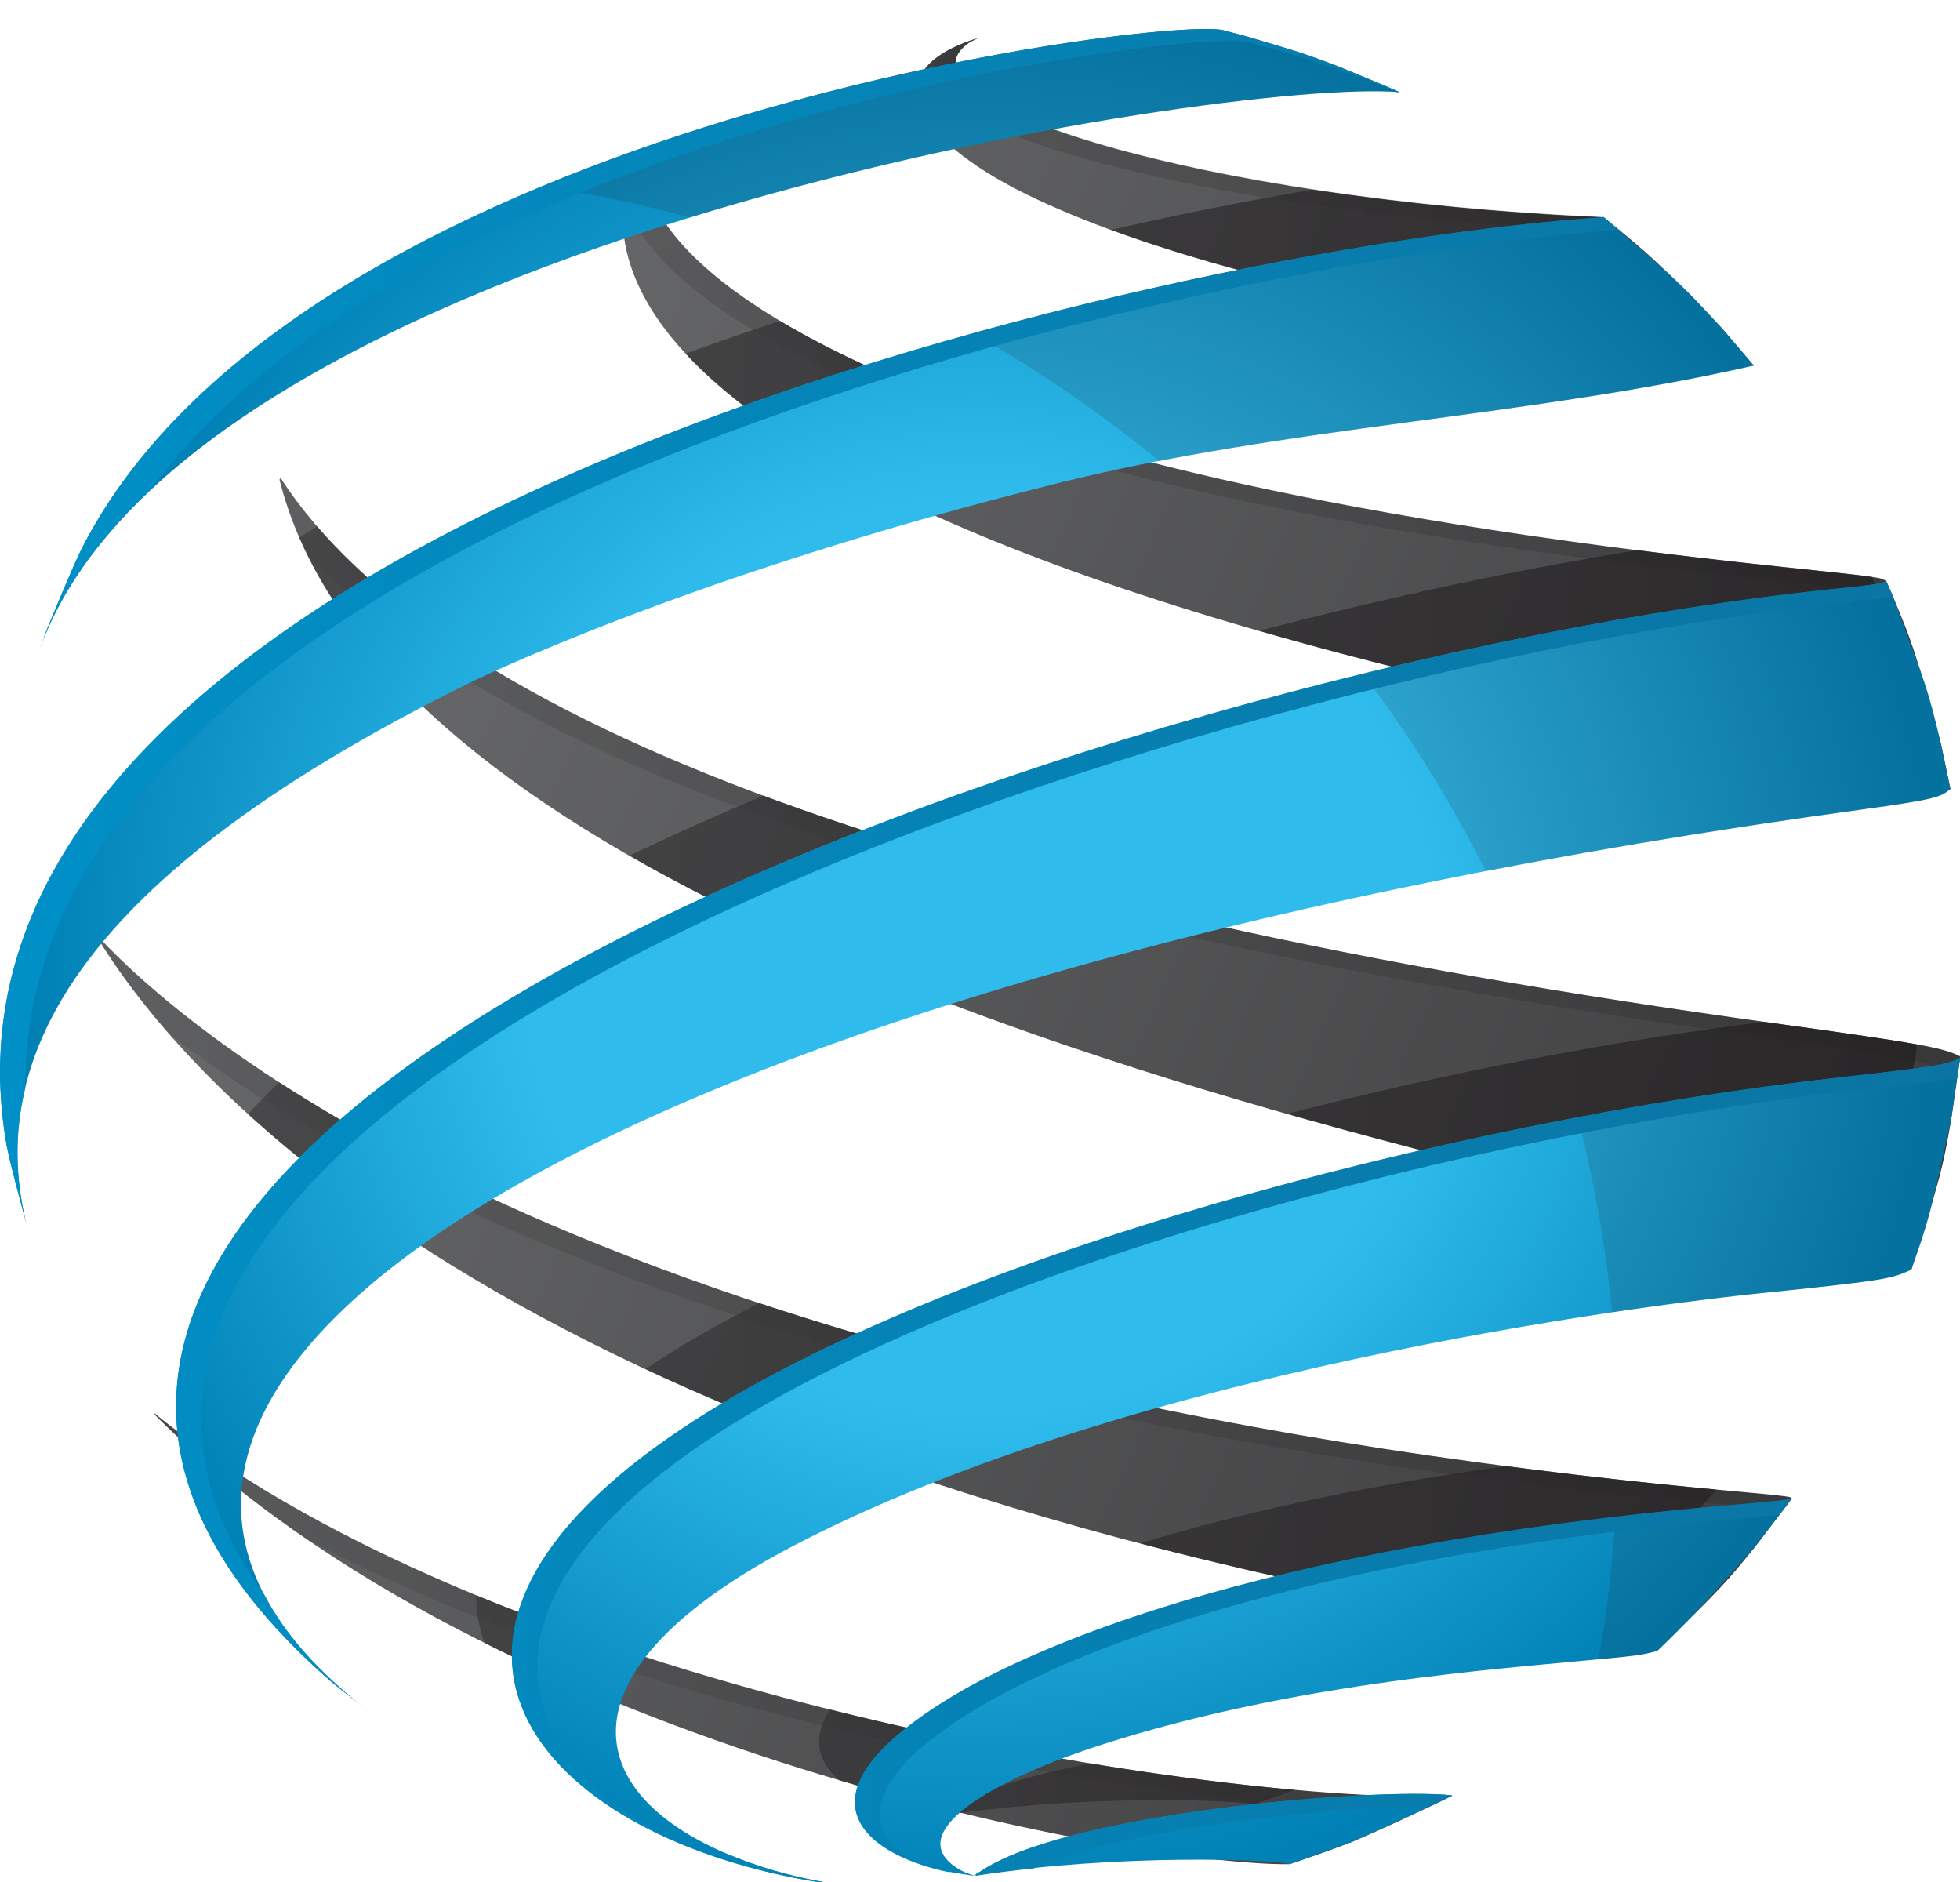
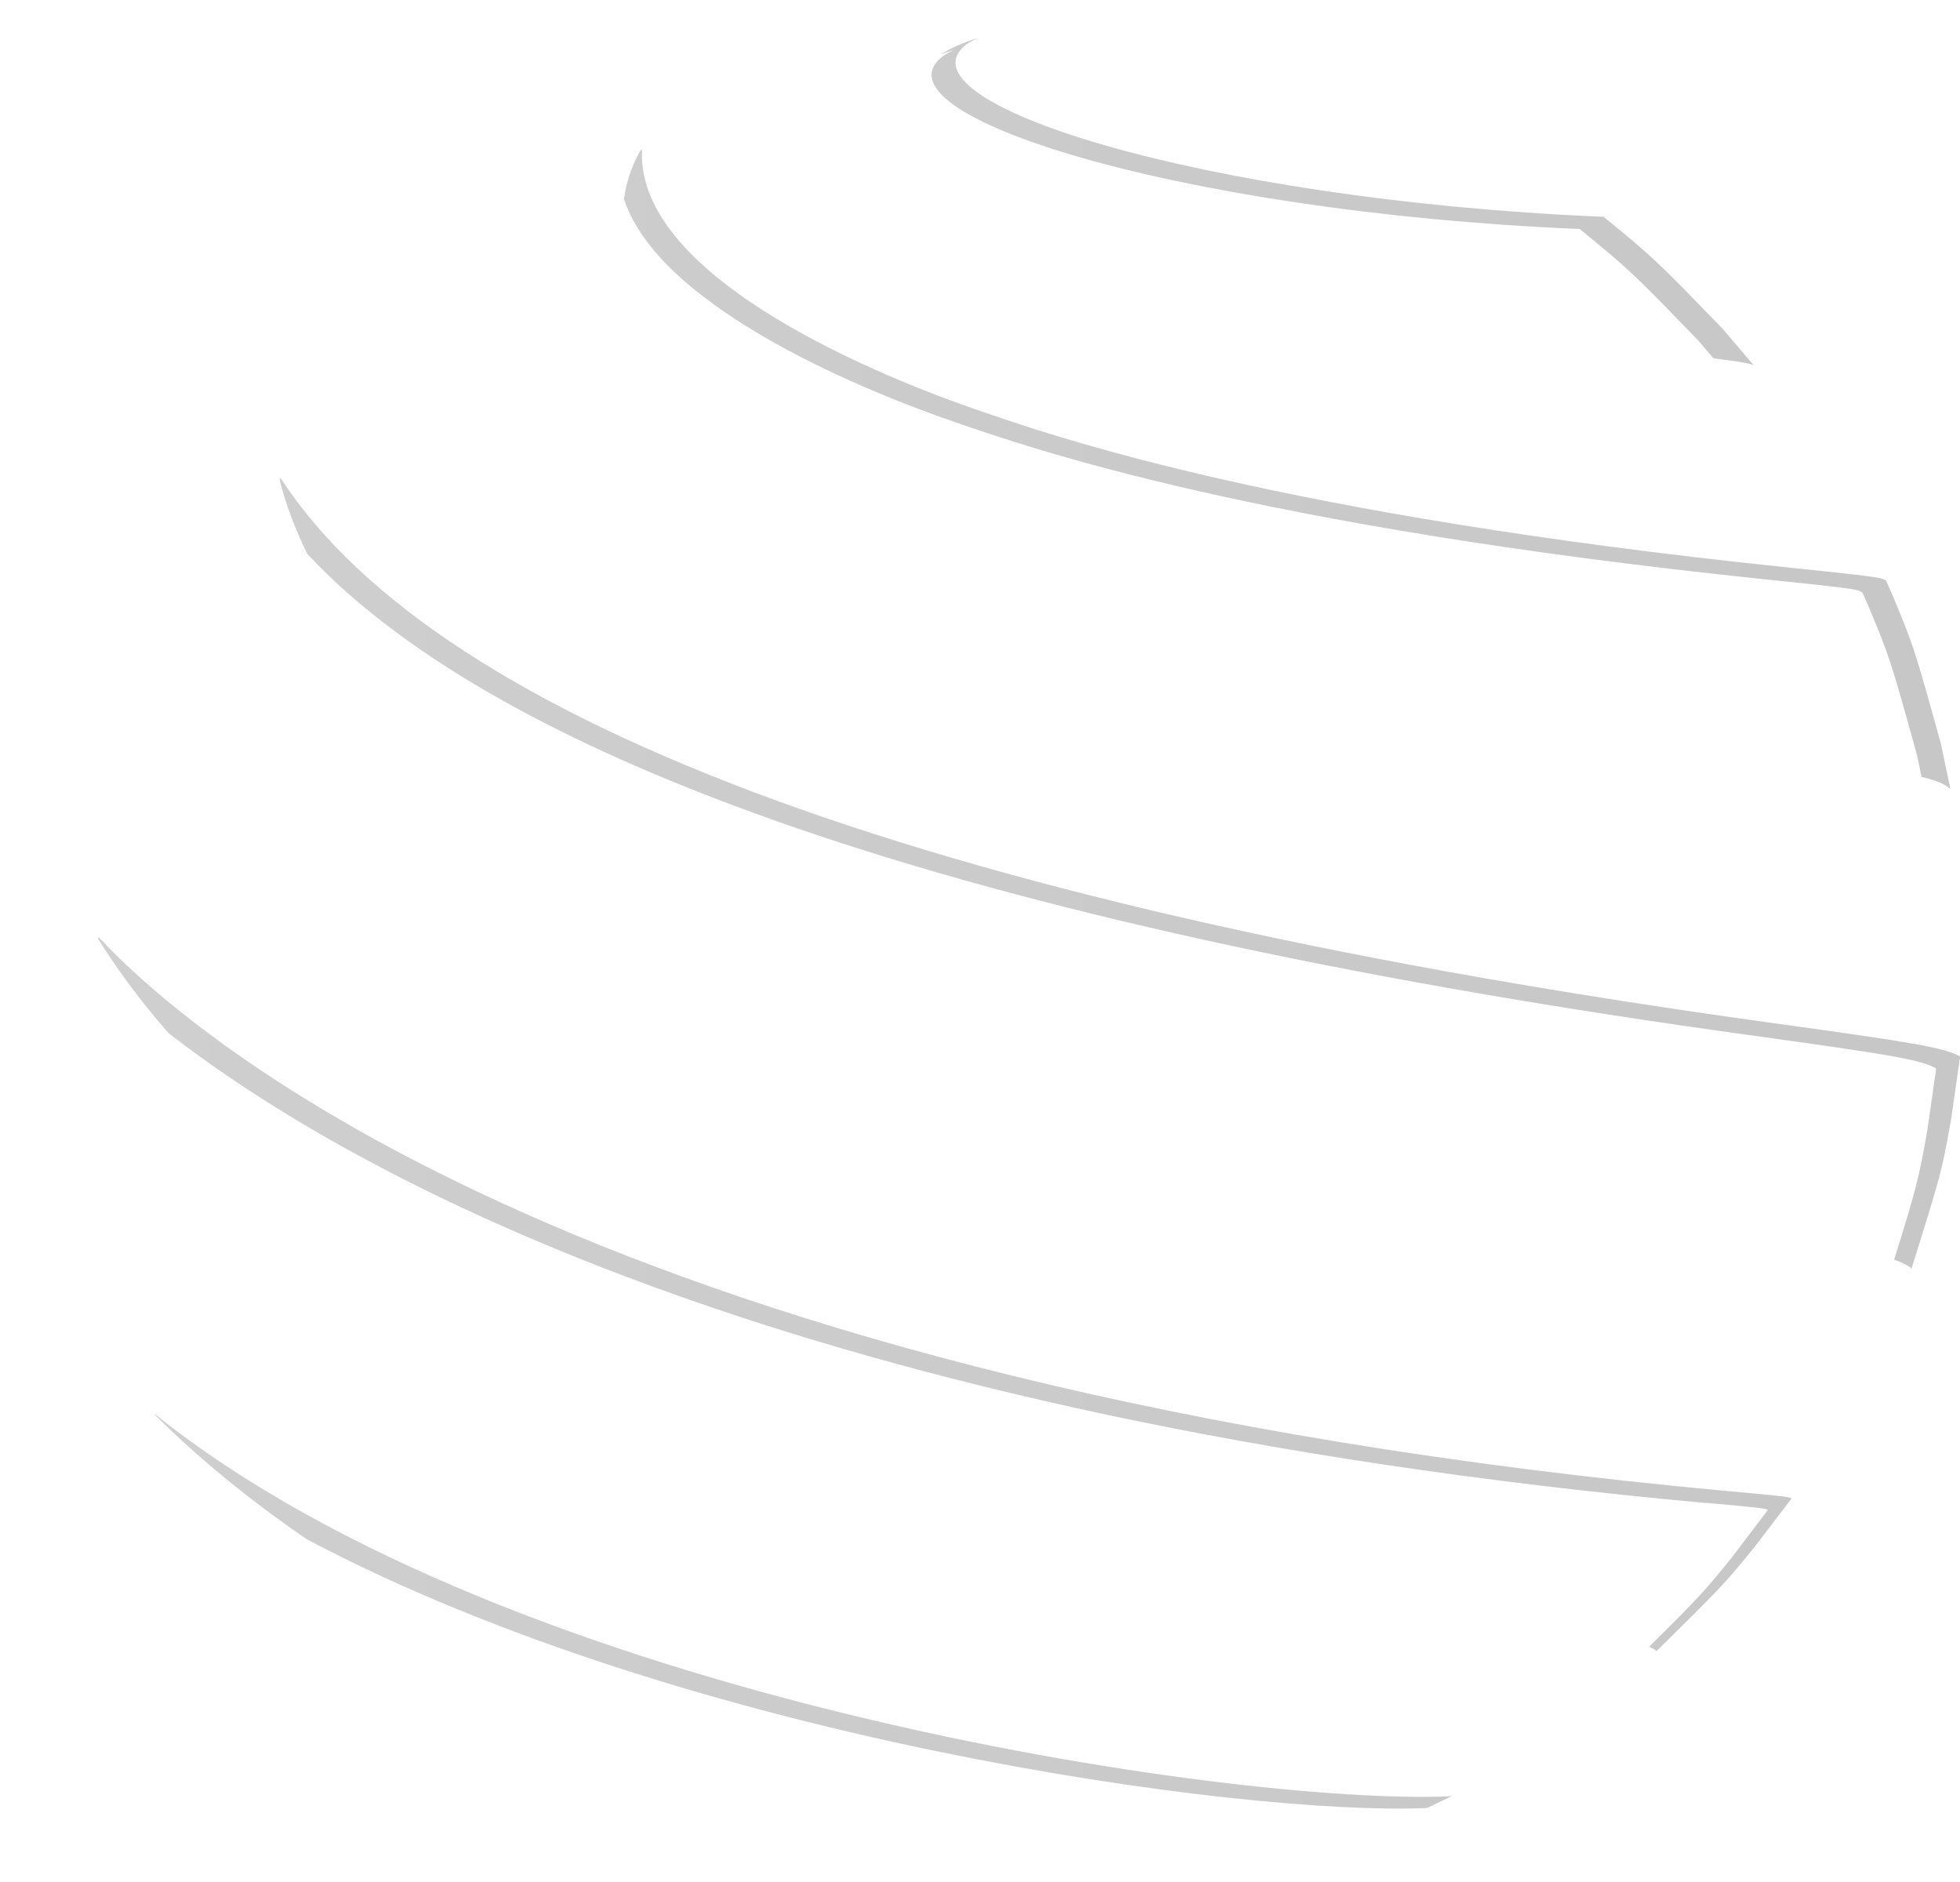
<svg xmlns="http://www.w3.org/2000/svg" xmlns:xlink="http://www.w3.org/1999/xlink" version="1.1" viewBox="0 0 91.65 88">
  <defs>
    <style>
      .st0 {
        fill: url(#linear-gradient2);
        opacity: .25;
      }

      .st0, .st1, .st2, .st3 {
        mix-blend-mode: multiply;
      }

      .st4 {
        fill: url(#radial-gradient);
      }

      .st5 {
        isolation: isolate;
      }

      .st1 {
        fill: url(#linear-gradient1);
        opacity: .75;
      }

      .st2 {
        fill: url(#linear-gradient3);
      }

      .st6 {
        fill: url(#linear-gradient);
      }

      .st3 {
        fill: #221e20;
        opacity: .15;
      }
    </style>
    <linearGradient id="linear-gradient" x1="31.69" y1="243.34" x2="110.6" y2="278.88" gradientTransform="translate(116.3 302.98) rotate(-180)" gradientUnits="userSpaceOnUse">
      <stop offset="0" stop-color="#404041" />
      <stop offset="1" stop-color="#6d6e70" />
    </linearGradient>
    <linearGradient id="linear-gradient1" x1="26.65" y1="259.72" x2="109.08" y2="259.72" gradientTransform="translate(116.3 302.98) rotate(-180)" gradientUnits="userSpaceOnUse">
      <stop offset="0" stop-color="#221e20" />
      <stop offset="1" stop-color="#404041" />
    </linearGradient>
    <linearGradient id="linear-gradient2" x1="24.65" y1="259.82" x2="111.72" y2="259.82" xlink:href="#linear-gradient1" />
    <radialGradient id="radial-gradient" cx="70.48" cy="258.3" fx="70.48" fy="258.3" r="44.59" gradientTransform="translate(116.3 302.98) rotate(-180)" gradientUnits="userSpaceOnUse">
      <stop offset=".48" stop-color="#2fbced" />
      <stop offset="1" stop-color="#0080b5" />
    </radialGradient>
    <linearGradient id="linear-gradient3" x1="24.65" y1="258.3" x2="116.3" y2="258.3" gradientTransform="translate(116.3 302.98) rotate(-180)" gradientUnits="userSpaceOnUse">
      <stop offset="0" stop-color="#0b74a2" />
      <stop offset="1" stop-color="#0090c7" />
    </linearGradient>
  </defs>
  <g class="st5">
    <g id="_Слой_1" data-name="Слой_1">
      <g id="Image">
        <g id="Back">
-           <path id="Strokes" class="st6" d="M67.73,83.97c.05,0,.12-.02.17-.02-1.39.69-3.27,1.56-4.7,2.17-.86.33-2.02.74-2.89,1.03-6.4.11-37.08-5.09-53.07-21.01,0-.02-.02-.05-.03-.07,16.66,13.42,50.47,18.3,60.51,17.89M83.72,70c-.14-.06-1.26-.16-2.8-.3C28.03,64.88,9.13,48.65,4.6,43.8c0,.03,0,.06-.01.09,4.37,7.11,19.75,24.5,68.2,32.33q4.33.7,4.69.97c3.11-3.07,3.17-3.13,4.6-4.89l1.71-2.24s-.04-.03-.06-.04M91.64,49.38c-.77-.4-1.98-.62-8.66-1.54-38.85-5.35-62.35-13.93-69.86-25.49-.02.02-.03.05-.05.07,3.62,14.49,27.21,26.34,70.1,35.22,5.19,1.07,5.59,1.23,6.19,1.61,0,.03.01.07.02.09,1.39-4.45,1.42-4.53,1.86-7l.42-2.92s0-.04-.01-.05M88.03,27.07c-.31-.1-1.71-.25-4.51-.54-23.71-2.47-34.05-6.05-37.95-7.4-3.73-1.29-15.87-5.98-15.55-12.13-.02.01-.05.03-.07.04-1.61,2.75-6.61,17.01,53.24,28.01,6.73,1.24,7.44,1.37,8.01,1.85l-.44-2.1c-1.26-4.51-1.28-4.6-2.29-7.01l-.28-.63c-.05-.02-.11-.06-.16-.08M74.85,10.15c-18.78-.81-33.09-5.38-29.66-8.06.15-.12.38-.23.55-.31-5.15,1.61-2.62,4.82,1.91,7.13,4.36,2.22,13.41,5.37,31.78,7.78,1.91.25,2.31.3,2.58.42l-1.45-1.7c-2.97-3.06-3.21-3.32-5.5-5.18l-.07-.06s-.09,0-.13,0" />
-           <path id="Shadow" class="st1" d="M32.07,16.53c1.46-.53,2.93-1.04,4.4-1.53,3.42,2.04,7.27,3.5,9.1,4.13.55.19,1.23.43,2.06.7-2.91.72-5.61,1.47-8.09,2.2-3.5-1.92-5.88-3.78-7.48-5.5ZM50.78,41.81c-5.61-1.42-10.63-2.96-15.08-4.61-2.15.9-4.25,1.83-6.26,2.8,3.06,1.76,6.54,3.45,10.43,5.09,3.39-1.14,7.03-2.24,10.91-3.28ZM9.59,67.85c-.82-.57-1.62-1.16-2.37-1.77,0,.02.02.05.03.07.76.76,1.55,1.49,2.37,2.19-.02-.16-.02-.33-.03-.49ZM20,29.26c-2.05-1.49-3.78-3.04-5.17-4.65-.28.17-.56.34-.83.52.81,1.86,1.97,3.67,3.46,5.44.82-.44,1.66-.87,2.54-1.31ZM83.19,35.05c.33.06.64.12.95.17.45-.06.89-.13,1.35-.19,3.43-.47,3.57-.58,4.03-.94l-.44-2.1c-.5-2.09-.63-2.58-1.54-5.02-.67-.1-1.97-.23-4.02-.45-2.45-.26-4.75-.52-6.93-.8-5.52.89-11.56,2.16-17.7,3.77,6.59,1.89,14.59,3.77,24.3,5.55ZM70.44,68.54c-7.24,1-12.85,2.31-17.12,3.61,4.36,1.14,9.09,2.2,14.21,3.15,1.55-.16,2.98-.3,4.26-.41,3.18-.29,3.23-.3,4-.51,1.64-1.51,1.68-1.54,4.47-4.74-3.42-.32-6.69-.69-9.83-1.1ZM50.98,82.44c-2.81.55-5.27,1.27-6.67,2.16.2.05.41.1.61.15,6.56-.87,12.86-.58,13.72-.4.57-.19,1.26-.44,1.91-.67-2.8-.25-6.05-.66-9.57-1.24ZM51.93,10.73c4.35,1.6,10.94,3.39,20.87,4.98,2.29-.36,4.57-.78,6.83-1.27-2.12-2.19-2.55-2.57-4.58-4.22l-.07-.06s-.09,0-.13,0c-4.88-.21-9.45-.68-13.49-1.29-2.96.5-6.13,1.13-9.43,1.88ZM89.65,48.83c-1.22-.22-3.22-.51-6.68-.99-.16-.02-.31-.04-.46-.07-6.94.86-14.71,2.34-22.31,4.3,6.69,1.9,14.08,3.7,22.16,5.39,4.31-.45,4.51-.55,5.33-.92.83-2.35.85-2.43,1.86-7l.1-.72ZM42.89,4.18c.72-.16,1.44-.3,2.14-.45-.5-.59-.47-1.15.16-1.65.15-.12.38-.23.55-.31-1.97.62-2.81,1.46-2.85,2.41ZM30.03,7.54c-.01-.18-.02-.36,0-.54-.02.01-.05.03-.07.04-.1.17-.21.38-.31.63.13-.04.26-.08.39-.13ZM44.25,81.17c-1.79-.38-3.6-.79-5.44-1.25-.9,1.41-.51,2.51.44,3.31,1.15.34,2.28.65,3.38.94-.84-.89-.05-1.96,1.62-3ZM35.5,60.92c-1.95.99-3.73,2.02-5.32,3.08,2.69,1.26,5.65,2.5,8.89,3.7,2.78-1.23,5.72-2.32,8.71-3.29-4.51-1.09-8.59-2.27-12.28-3.49ZM27.43,76.54c-1.75-.61-3.48-1.27-5.17-1.96,0,.77.14,1.52.4,2.23,1.5.75,3.01,1.45,4.53,2.1-.14-.75-.07-1.55.24-2.37ZM19.59,54.36c-2.51-1.29-4.68-2.56-6.53-3.76-.51.49-1,.98-1.46,1.48,1.49,1.36,3.22,2.77,5.24,4.23.85-.65,1.77-1.3,2.75-1.95Z" />
          <path id="Shadow1" data-name="Shadow" class="st0" d="M29.17,9.37c.13-1.07.51-1.87.78-2.34.02-.01.05-.03.07-.04-.32,6.16,11.82,10.84,15.55,12.13,3.89,1.35,14.24,4.93,37.95,7.4,2.8.29,4.2.44,4.51.54.05.02.11.06.16.08l.28.63c1.01,2.42,1.04,2.5,2.29,7.01l.44,2.1c-.25-.21-.53-.36-1.35-.56l-.2-.98c-1.25-4.51-1.28-4.6-2.29-7.02l-.28-.63c-.05-.02-.11-.06-.16-.08-.31-.1-1.71-.25-4.51-.54-23.71-2.47-34.05-6.05-37.94-7.4-3.35-1.16-13.5-5.07-15.28-10.32ZM45.19,2.08c.15-.12.38-.23.55-.31-.74.23-1.31.49-1.75.78.2-.08.4-.15.63-.22-.17.08-.4.2-.55.31-3.43,2.69,10.88,7.25,29.66,8.06.04,0,.09,0,.13,0l.07.06c2.29,1.86,2.53,2.11,5.5,5.18l.69.81c1.31.17,1.64.23,1.88.32l-1.45-1.7c-2.97-3.06-3.21-3.32-5.5-5.18l-.07-.06s-.09,0-.13,0c-18.78-.81-33.09-5.38-29.66-8.06ZM7.22,66.08s.02.05.03.07c2.14,2.13,4.54,4.06,7.11,5.82,17.76,9.39,43.68,12.9,52.25,12.56.04,0,.08,0,.13-.01.41-.2.8-.39,1.16-.56-.05,0-.12.01-.17.02-10.04.41-43.85-4.48-60.51-17.89ZM79.8,70.26c1.54.14,2.66.24,2.8.3.02,0,.04.04.06.04l-1.71,2.25c-1.3,1.6-1.48,1.8-3.84,4.14.17.06.25.11.35.2,3.11-3.07,3.17-3.13,4.6-4.89l1.71-2.24s-.04-.03-.06-.04c-.14-.06-1.26-.16-2.8-.3C28.03,64.88,9.13,48.65,4.6,43.8c0,.03,0,.06-.01.09.74,1.2,1.8,2.7,3.28,4.4,8.73,6.78,29.27,18.09,71.94,21.98ZM81.86,48.4c6.68.92,7.9,1.14,8.66,1.54,0,.01,0,.04.01.05l-.42,2.93c-.41,2.26-.47,2.53-1.54,5.97.38.13.57.24.78.37,0,.03.01.07.02.09,1.39-4.45,1.42-4.53,1.86-7l.42-2.92s0-.04-.01-.05c-.77-.4-1.98-.62-8.66-1.54-38.85-5.35-62.35-13.93-69.86-25.49-.02.02-.03.05-.05.07.3,1.18.74,2.34,1.3,3.48,9.41,10.06,32.07,17.62,67.49,22.5Z" />
        </g>
        <g id="Front">
-           <path id="Strokes1" data-name="Strokes" class="st4" d="M45.77,87.54c3.98-2.8,18.48-3.97,22.12-3.61,0,0,0,0,0,.01-1.39.69-3.27,1.56-4.7,2.17-.86.32-2.02.74-2.89,1.03-.9-.2-7.83-.5-14.74.54h0c.06-.05.14-.12.2-.16M44.4,87.51c.35.07.82.13,1.18.19-.18-.07-.44-.15-.61-.24-3.05-1.67,1.38-4.27,6.78-5.97,8.07-2.55,16.29-3.3,21.72-3.8,3.18-.29,3.23-.3,4-.5q1.67-1.53,4.6-4.89l1.71-2.24c-.24.09-.63.12-2.53.29-23.14,1.97-33.5,7-36.88,9.07-7.88,4.83-3.43,7.42.03,8.11M38.32,87.99c.08,0,.17,0,.25.01-.58-.11-1.95-.36-3.49-.91-7.92-2.81-9.63-8.88,2.42-15.03,16.66-8.51,41.82-11.29,44.63-11.58,6.17-.63,6.31-.7,7.24-1.12.83-2.35.85-2.43,1.86-7l.42-2.92c-.47.31-.98.41-5.76.95-18.03,2.02-42.57,8.45-54.6,16.81-14.26,9.92-5.52,18.8,7.02,20.8M15.57,78.69l1.52,1.2c-19.58-15.27,11.85-34.14,70.08-42.06,3.43-.47,3.57-.58,4.03-.94l-.44-2.1c-.61-2.56-.68-2.73-2.29-7.01l-.28-.63c-.09.11-.23.16-2.58.4C52.18,31.02-13.77,53.24,15.57,78.69M.32,53.59c.22,1.09.63,2.52.91,3.6-2.23-8.97,4.49-17.21,20.55-25.18.42-.21,10.5-5.16,27.8-9.45,10.66-2.64,21.73-3.04,32.43-5.47l-1.45-1.7c-2-2.18-2.33-2.46-5.5-5.18l-.07-.06C54.1,11.54-4.82,24.92.32,53.59M2.16,29.53l-.29.79C8.81,11.13,57.52,3.61,65.45,4.31c-.87-.39-2.04-.86-2.93-1.23-1.59-.6-1.84-.67-4.24-1.38l-1.13-.3C53.56.82,13.8,6.08,3.82,25.65c-.55,1.14-1.18,2.71-1.67,3.88" />
-           <path id="Reflexion" class="st3" d="M63.72,31.5c7.89-1.93,15.49-3.28,21.9-3.95,2.35-.24,2.49-.29,2.58-.4l.28.63c1.62,4.29,1.68,4.46,2.29,7.01l.44,2.1c-.47.36-.6.47-4.03.94-6.22.85-12.13,1.82-17.71,2.9-1.63-3.26-3.55-6.35-5.74-9.23ZM73.77,52.23c.77,2.95,1.31,6,1.61,9.11,3.51-.52,5.98-.79,6.75-.87,6.17-.63,6.31-.7,7.24-1.12.83-2.35.85-2.43,1.86-7l.42-2.92c-.47.31-.98.41-5.76.95-3.81.43-7.91,1.05-12.12,1.85ZM75.54,70.91c-.14,2.26-.41,4.48-.8,6.66,1.94-.18,2.08-.22,2.74-.39q1.67-1.53,4.6-4.89l1.71-2.24c-.24.09-.63.12-2.53.29-2,.17-3.9.37-5.71.58ZM54.18,21.56c9.22-1.79,18.66-2.38,27.83-4.47l-1.45-1.7c-2-2.18-2.33-2.46-5.5-5.18l-.07-.06c-6.91.46-17.98,2.23-29.52,5.43,3.09,1.73,6.01,3.73,8.72,5.97ZM32.26,10.17c14.37-4.42,29.13-6.21,33.19-5.86-.87-.39-2.04-.86-2.93-1.23-1.59-.6-1.84-.67-4.24-1.38l-1.13-.3c-2.18-.35-17.72,1.45-31.82,7.31,2.36.35,4.67.84,6.92,1.46Z" />
-           <path id="Shadow2" data-name="Shadow" class="st2" d="M31.31,85.97c-8.14-3.63-11.38-10.87-.01-18.78,12.03-8.36,36.57-14.79,54.6-16.81,4.77-.53,5.28-.64,5.76-.95l-.13.95c-.79.13-2.1.29-4.46.55-18.03,2.03-42.57,8.45-54.59,16.81-10.81,7.52-8.4,14.44-1.14,18.22ZM45.53,79.96c3.38-2.07,13.74-7.1,36.88-9.07.3-.03.56-.05.78-.07l.59-.78c-.24.09-.63.12-2.53.29-23.14,1.97-33.5,7-36.88,9.07-6.59,4.04-4.56,6.51-1.69,7.61-2.11-1.29-2.79-3.6,2.85-7.05ZM67.9,83.93c-3.65-.37-18.14.8-22.12,3.61-.05.03-.11.08-.16.13,0,0,.01.01.02.02.9-.14,1.81-.25,2.69-.34,4.41-1.9,13.77-2.86,18.58-2.92.35-.17.68-.33.99-.48,0,0,0-.01,0-.01ZM38.32,87.99c.08,0,.17,0,.25.01-.58-.11-1.95-.36-3.49-.91-.42-.15-.81-.31-1.2-.47.57.31,1.2.6,1.89.86.83.2,1.68.38,2.55.51ZM.32,53.59c.22,1.09.63,2.52.91,3.6-.53-2.14-.55-4.24-.05-6.31C.88,24.66,55.25,12.23,75.68,10.75c-.2-.17-.4-.34-.62-.53l-.07-.06C54.1,11.54-4.82,24.92.32,53.59ZM15.57,78.69l1.52,1.2c-2.21-1.73-3.77-3.5-4.71-5.3C-4.62,51.13,55.39,31.36,86.77,28.11c.82-.08,1.37-.15,1.74-.19-.02-.05-.03-.09-.05-.14l-.28-.63c-.09.11-.23.16-2.58.4C52.18,31.02-13.77,53.24,15.57,78.69ZM58.31,1.96l1.13.3c2.4.71,2.65.79,4.24,1.38.48.2,1.04.43,1.6.66.06,0,.12,0,.17.01-.87-.39-2.04-.86-2.93-1.23-1.59-.6-1.84-.67-4.24-1.38l-1.13-.3C53.56.82,13.8,6.08,3.82,25.65c-.55,1.14-1.18,2.71-1.67,3.88l-.29.79c.97-2.7,2.77-5.16,5.17-7.41C19.51,6.05,54.93,1.41,58.31,1.96Z" />
-         </g>
+           </g>
      </g>
    </g>
  </g>
</svg>